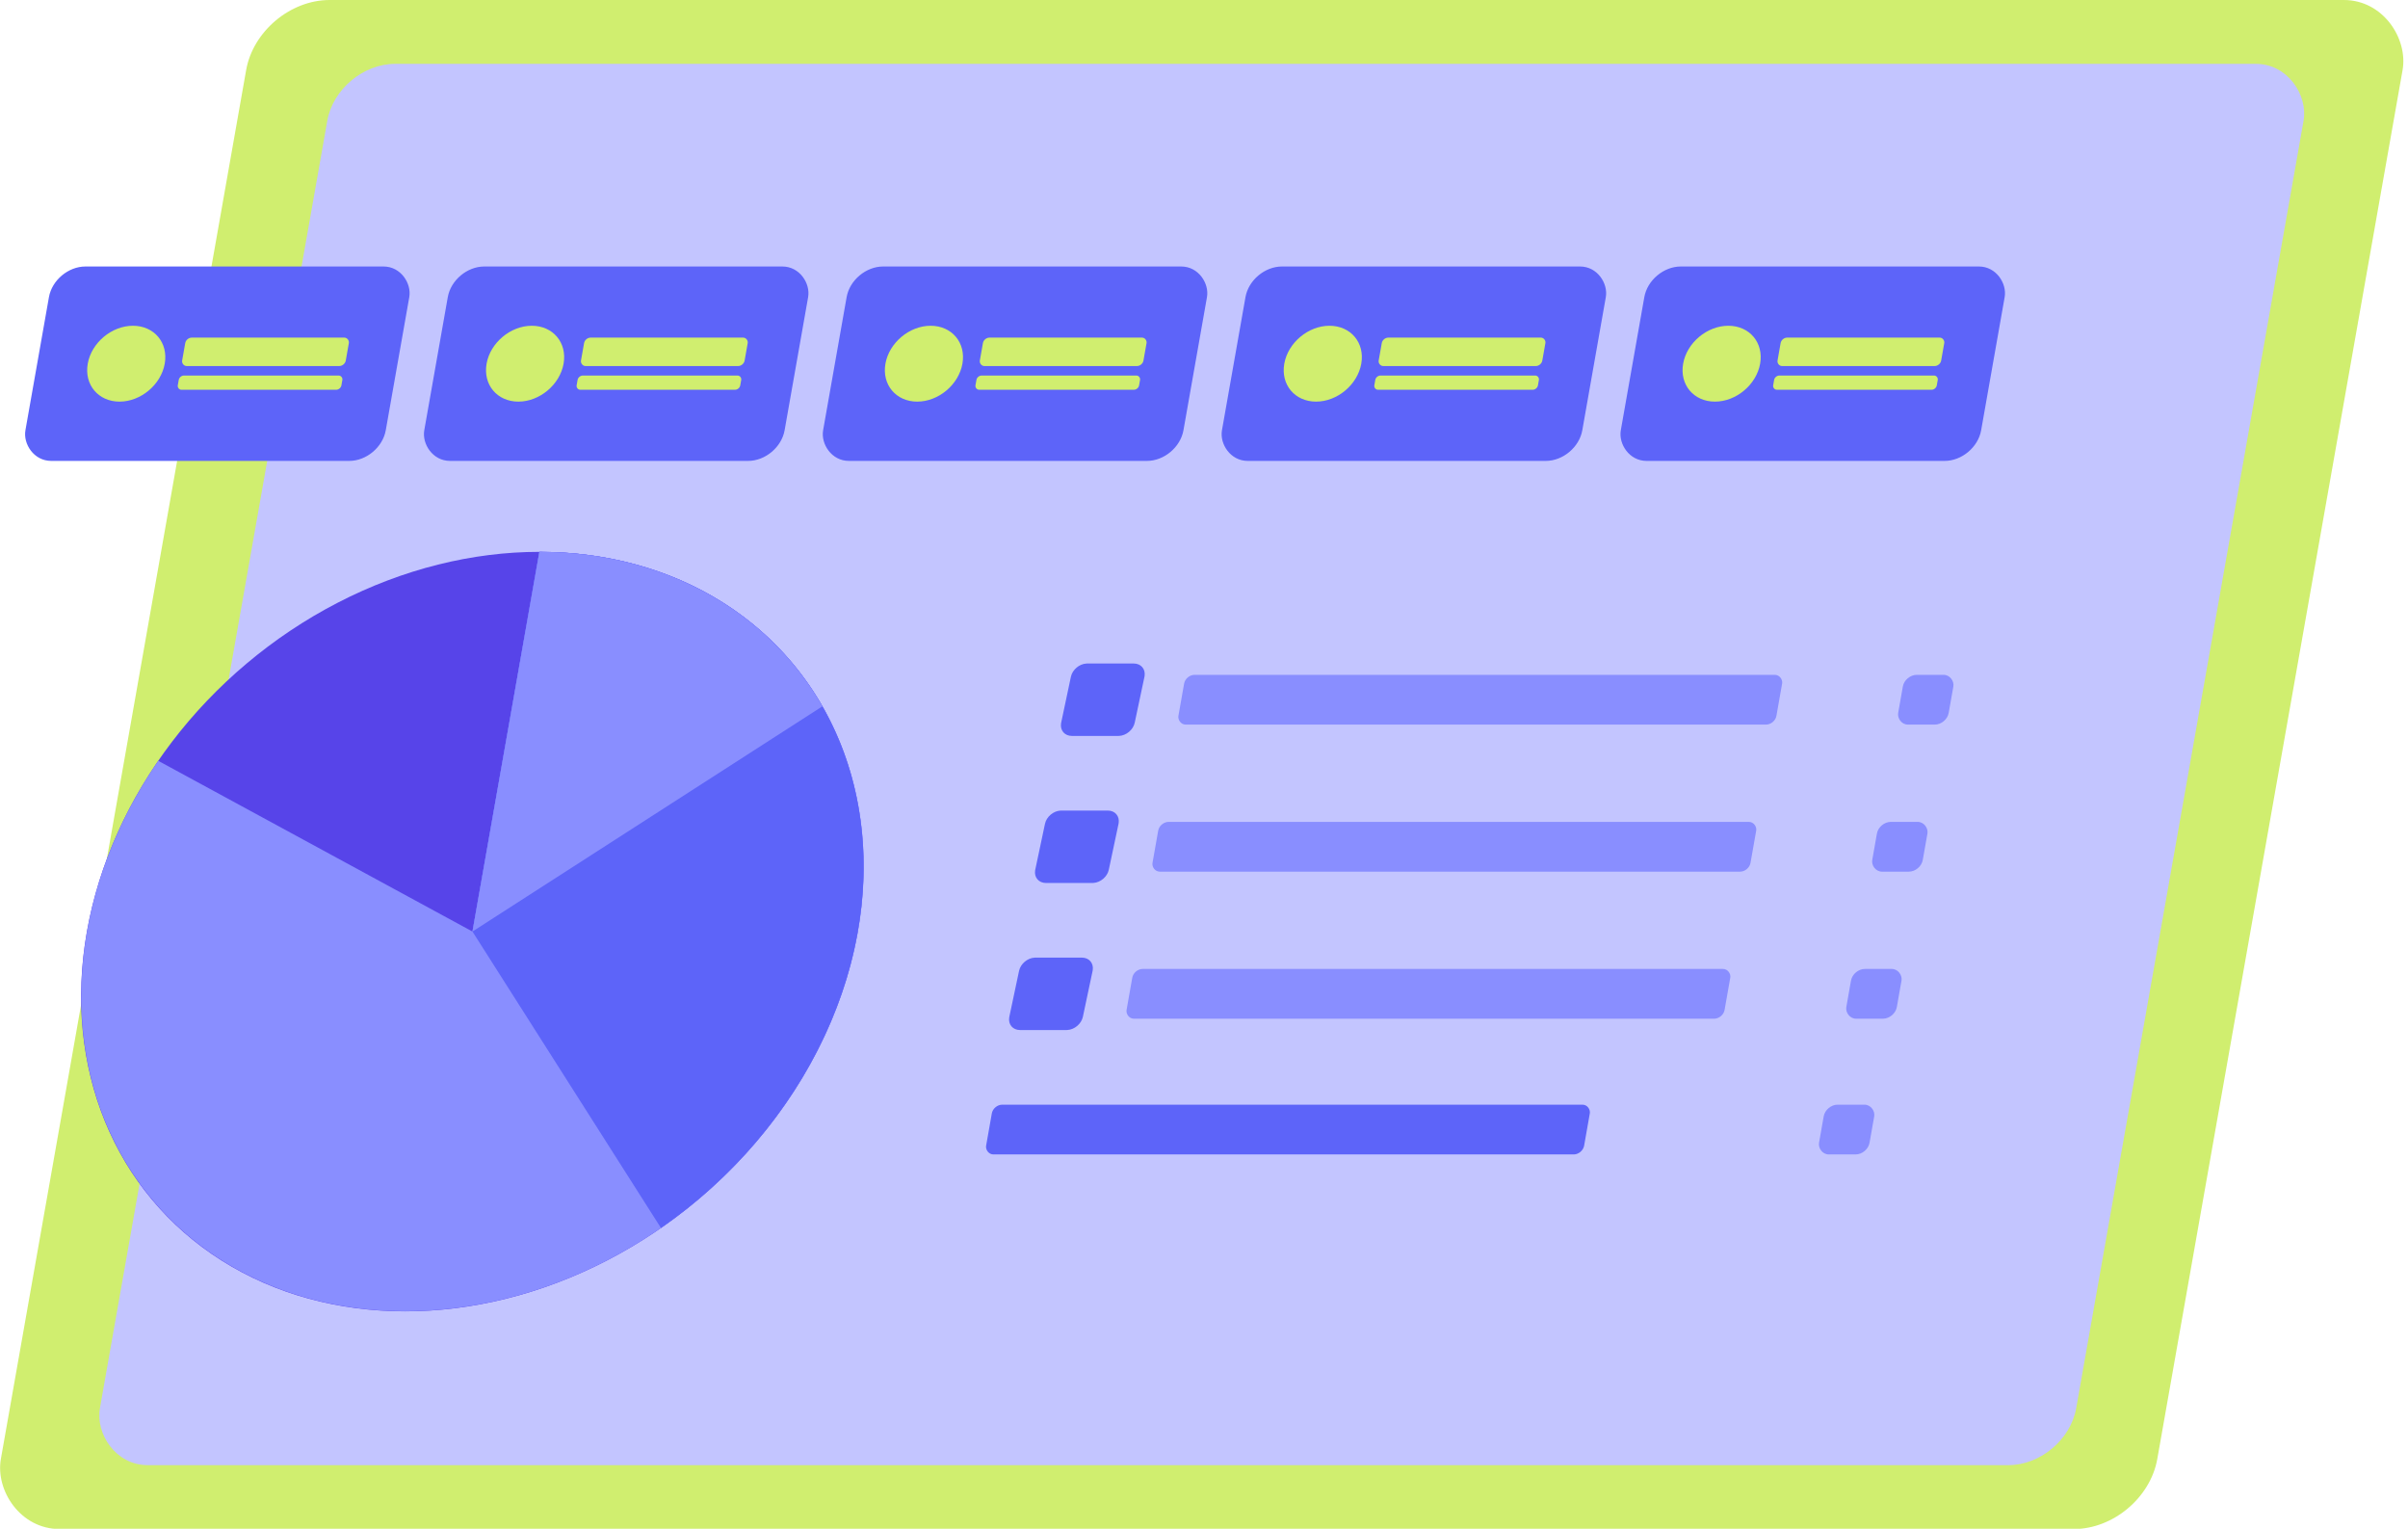
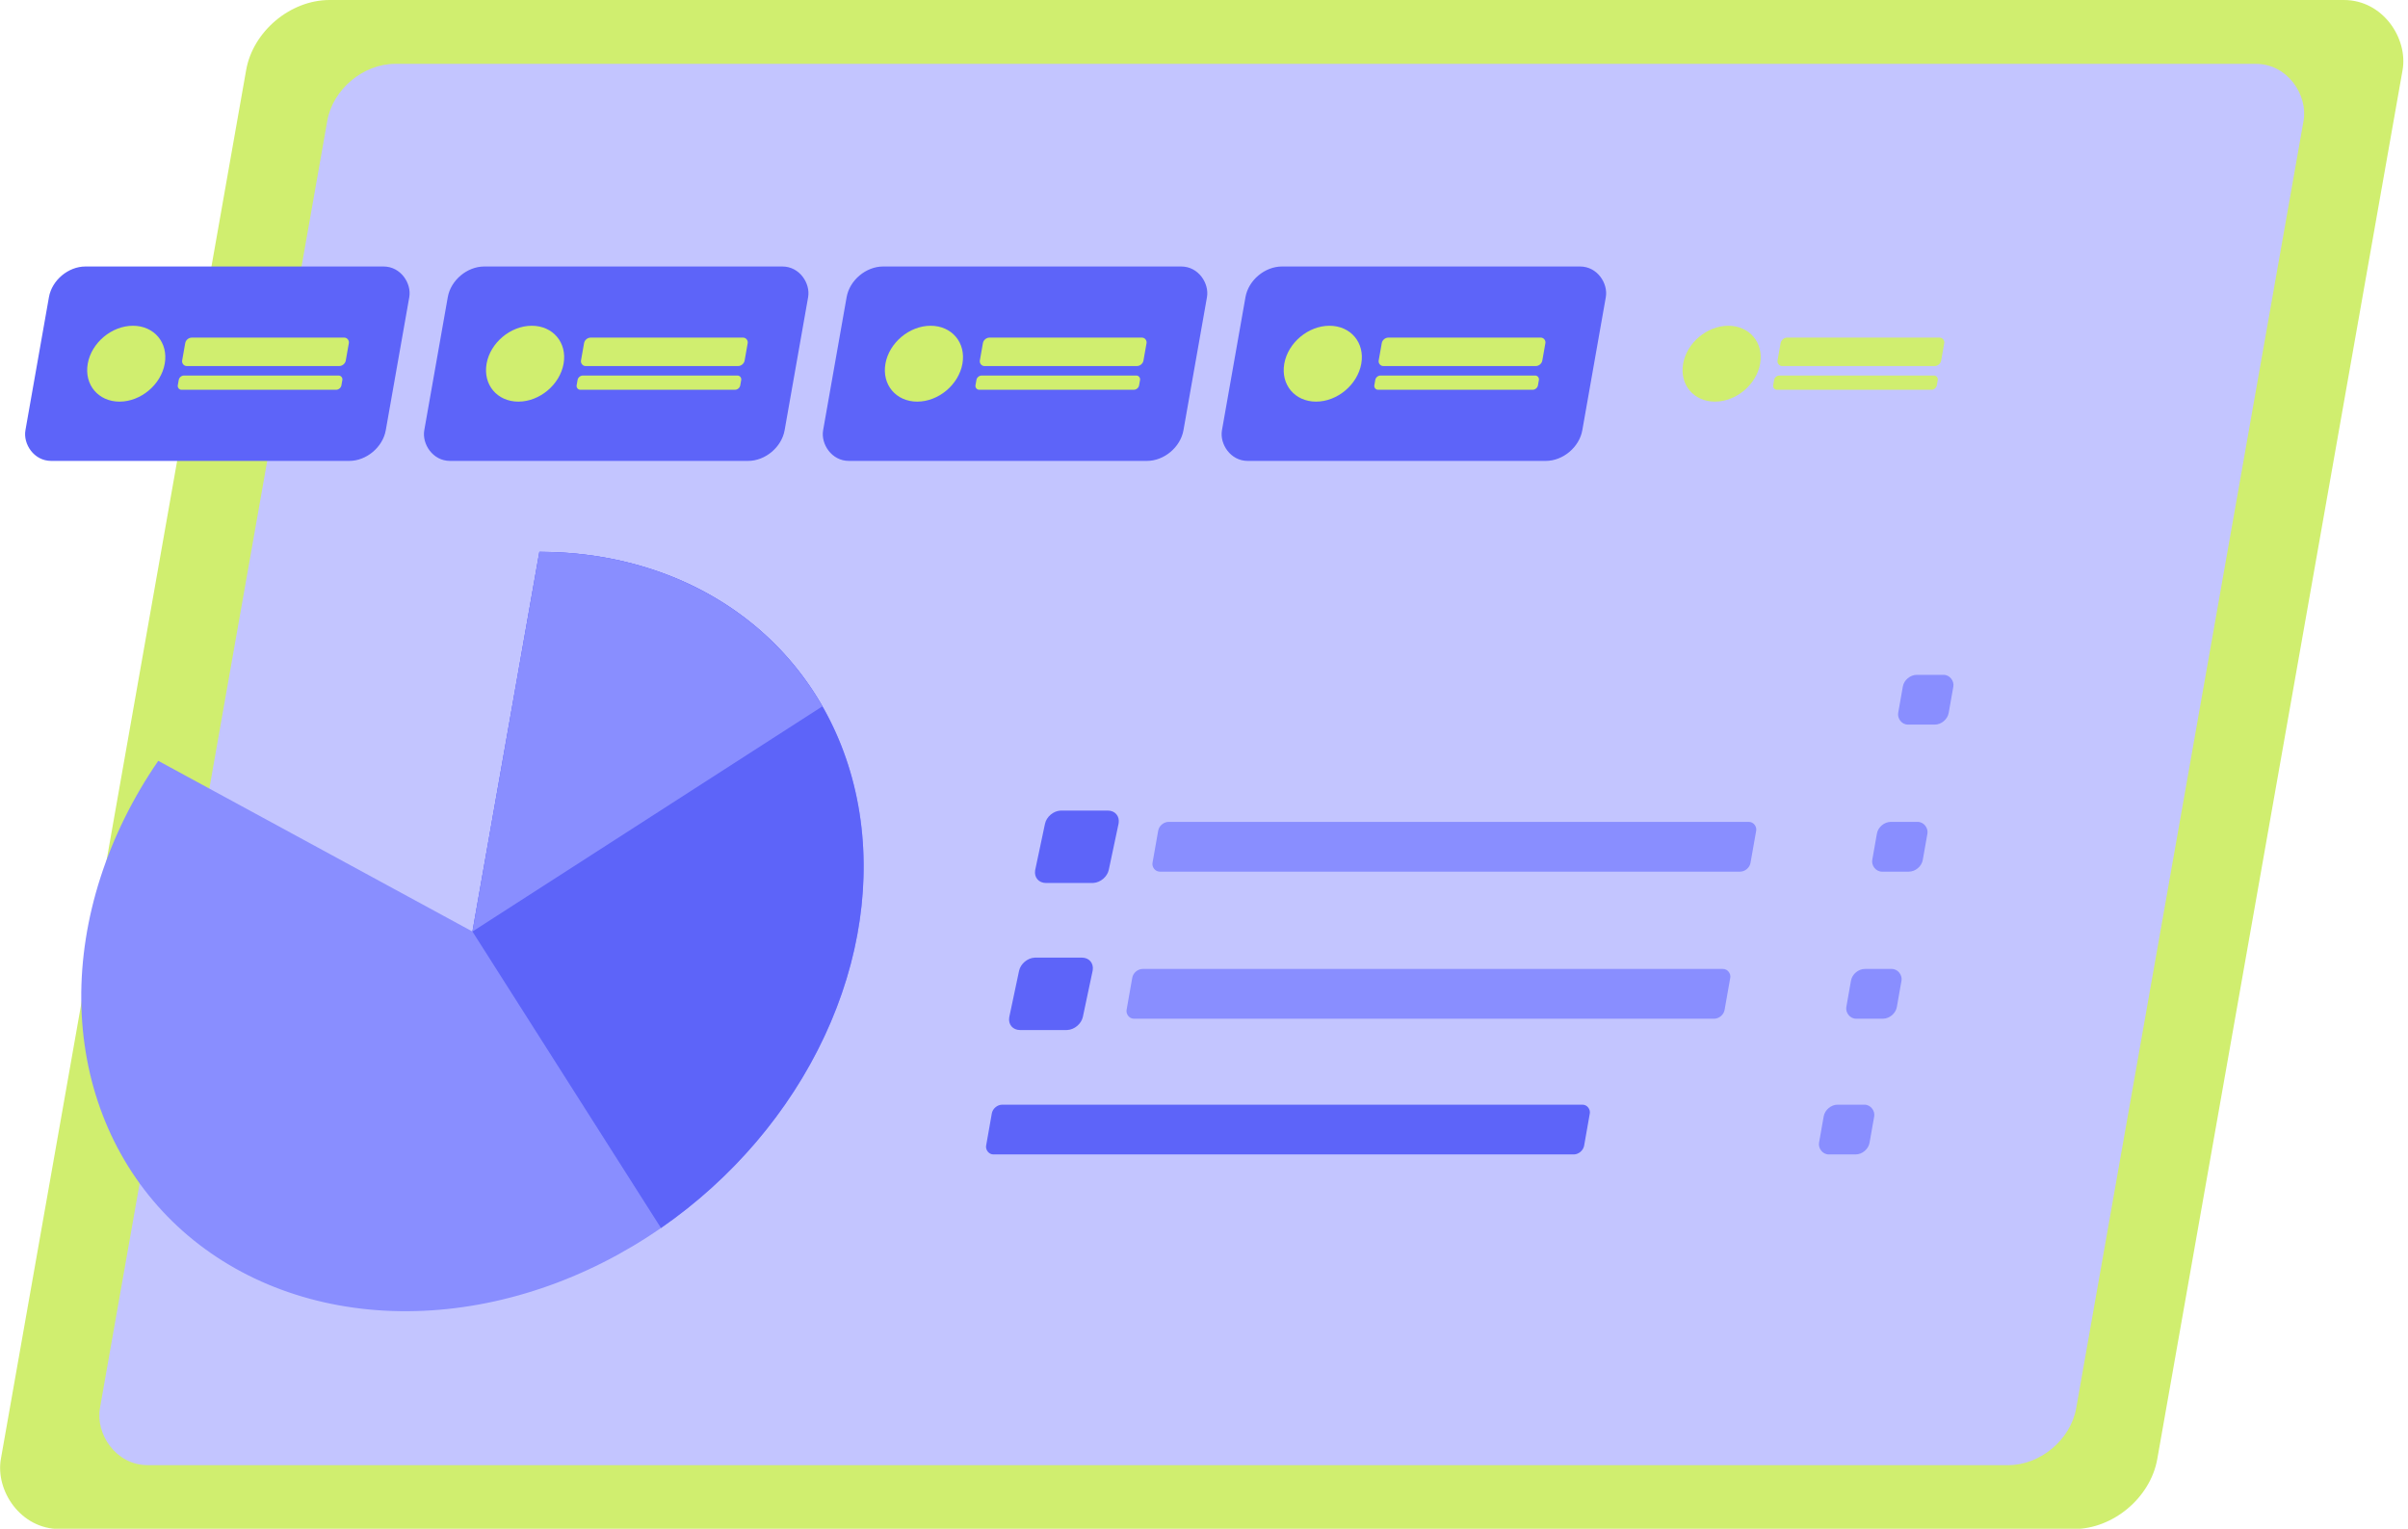
<svg xmlns="http://www.w3.org/2000/svg" width="542" height="344" fill="none">
  <rect width="485.374" height="349.307" fill="#D0EE6F" rx="16" transform="matrix(1 0 -.174 .985 58.19 0)" />
  <rect width="444.824" height="320.124" fill="#C3C5FF" rx="13" transform="matrix(1 0 -.174 .985 75.93 14.37)" />
-   <circle cx="86.756" cy="86.756" r="86.756" fill="#5744E9" transform="matrix(1 0 -.174 .985 34.65 124.179)" />
  <path fill="#898EFF" d="M121.406 124.179c18.886 0 36.185 6.069 49.272 17.285s21.247 26.967 23.24 44.861-2.288 36.953-12.195 54.285-24.897 31.988-42.696 41.745c-17.798 9.757-37.432 14.08-55.92 12.314-18.49-1.766-34.822-9.525-46.52-22.099s-18.122-29.277-18.296-47.571c-.174-18.295 5.91-37.182 17.33-53.795l70.72 38.413z" />
  <path fill="#5D64F9" d="M121.406 124.179c17.977 0 34.541 5.5 47.401 15.739s21.381 24.712 24.386 41.418.345 34.819-7.612 51.837-20.818 32.099-36.806 43.159l-42.434-66.715z" />
  <path fill="#898EFF" d="M121.406 124.179c13.592 0 26.44 3.146 37.507 9.182s20.044 14.796 26.207 25.572l-78.779 50.684z" />
-   <path fill="#5D64F9" d="M255.192 149.306c1.623 0 2.682 1.252 2.432 2.828l-.029.159-2.186 10.319c-.338 1.597-1.886 2.901-3.506 2.984l-.162.004h-10.485c-.777 0-1.462-.293-1.915-.82-.452-.526-.637-1.245-.517-2.009l.03-.159 2.185-10.319c.338-1.597 1.887-2.9 3.506-2.983l.162-.004z" />
-   <rect width="134.599" height="11.37" fill="#898EFF" rx="2" transform="matrix(1 0 -.174 .985 266.874 151.854)" />
  <rect width="11.37" height="11.37" fill="#898EFF" rx="2.67" transform="matrix(1 0 -.174 .985 428.761 151.854)" />
  <path fill="#5D64F9" d="M249.357 182.396c1.623 0 2.682 1.252 2.432 2.829l-.029.159-2.186 10.319c-.338 1.597-1.886 2.9-3.505 2.983l-.163.004h-10.485c-.777 0-1.462-.293-1.915-.819-.452-.527-.637-1.246-.517-2.009l.03-.159 2.185-10.319c.338-1.597 1.887-2.901 3.506-2.984l.162-.004z" />
  <rect width="134.599" height="11.37" fill="#898EFF" rx="2" transform="matrix(1 0 -.174 .985 261.039 184.944)" />
  <rect width="11.37" height="11.37" fill="#898EFF" rx="2.67" transform="matrix(1 0 -.174 .985 422.926 184.944)" />
  <path fill="#5D64F9" d="M243.522 215.487c1.623 0 2.682 1.252 2.432 2.828l-.029.159-2.185 10.319c-.339 1.597-1.887 2.901-3.506 2.984l-.163.004h-10.484c-.778 0-1.463-.293-1.916-.82s-.637-1.245-.517-2.009l.03-.159 2.185-10.319c.338-1.597 1.887-2.9 3.506-2.983l.162-.004z" />
  <rect width="134.599" height="11.37" fill="#898EFF" rx="2" transform="matrix(1 0 -.174 .985 255.204 218.035)" />
  <rect width="11.37" height="11.37" fill="#898EFF" rx="2.67" transform="matrix(1 0 -.174 .985 417.091 218.035)" />
  <rect width="134.599" height="11.37" fill="#5D64F9" rx="2" transform="matrix(1 0 -.174 .985 223.59 248.577)" />
  <rect width="11.37" height="11.37" fill="#898EFF" rx="2.67" transform="matrix(1 0 -.174 .985 410.948 248.577)" />
  <rect width="81.107" height="44.413" fill="#5D64F9" rx="7" transform="matrix(1 0 -.174 .985 12.233 59.968)" />
  <circle cx="8.666" cy="8.666" r="8.666" fill="#D0EE6F" transform="matrix(1 0 -.174 .985 21.257 73.303)" />
  <rect width="36.83" height="6.499" fill="#D0EE6F" rx="1.25" transform="matrix(1 0 -.174 .985 41.91 75.97)" />
  <rect width="36.83" height="3.25" fill="#D0EE6F" rx="1" transform="matrix(1 0 -.174 .985 40.405 84.505)" />
  <rect width="81.107" height="44.413" fill="#5D64F9" rx="7" transform="matrix(1 0 -.174 .985 102.007 59.968)" />
  <circle cx="8.666" cy="8.666" r="8.666" fill="#D0EE6F" transform="matrix(1 0 -.174 .985 111.03 73.303)" />
  <rect width="36.83" height="6.499" fill="#D0EE6F" rx="1.25" transform="matrix(1 0 -.174 .985 131.684 75.97)" />
  <rect width="36.83" height="3.25" fill="#D0EE6F" rx="1" transform="matrix(1 0 -.174 .985 130.179 84.505)" />
  <rect width="81.107" height="44.413" fill="#5D64F9" rx="7" transform="matrix(1 0 -.174 .985 191.78 59.968)" />
  <circle cx="8.666" cy="8.666" r="8.666" fill="#D0EE6F" transform="matrix(1 0 -.174 .985 200.804 73.303)" />
  <rect width="36.83" height="6.499" fill="#D0EE6F" rx="1.25" transform="matrix(1 0 -.174 .985 221.457 75.97)" />
  <rect width="36.83" height="3.25" fill="#D0EE6F" rx="1" transform="matrix(1 0 -.174 .985 219.952 84.504)" />
  <rect width="81.107" height="44.413" fill="#5D64F9" rx="7" transform="matrix(1 0 -.174 .985 281.553 59.968)" />
  <circle cx="8.666" cy="8.666" r="8.666" fill="#D0EE6F" transform="matrix(1 0 -.174 .985 290.578 73.303)" />
  <rect width="36.83" height="6.499" fill="#D0EE6F" rx="1.25" transform="matrix(1 0 -.174 .985 311.231 75.97)" />
  <rect width="36.83" height="3.25" fill="#D0EE6F" rx="1" transform="matrix(1 0 -.174 .985 309.727 84.504)" />
-   <rect width="81.107" height="44.413" fill="#5D64F9" rx="7" transform="matrix(1 0 -.174 .985 371.326 59.968)" />
  <circle cx="8.666" cy="8.666" r="8.666" fill="#D0EE6F" transform="matrix(1 0 -.174 .985 380.353 73.303)" />
  <rect width="36.83" height="6.499" fill="#D0EE6F" rx="1.25" transform="matrix(1 0 -.174 .985 401.006 75.97)" />
  <rect width="36.83" height="3.25" fill="#D0EE6F" rx="1" transform="matrix(1 0 -.174 .985 399.501 84.504)" />
</svg>